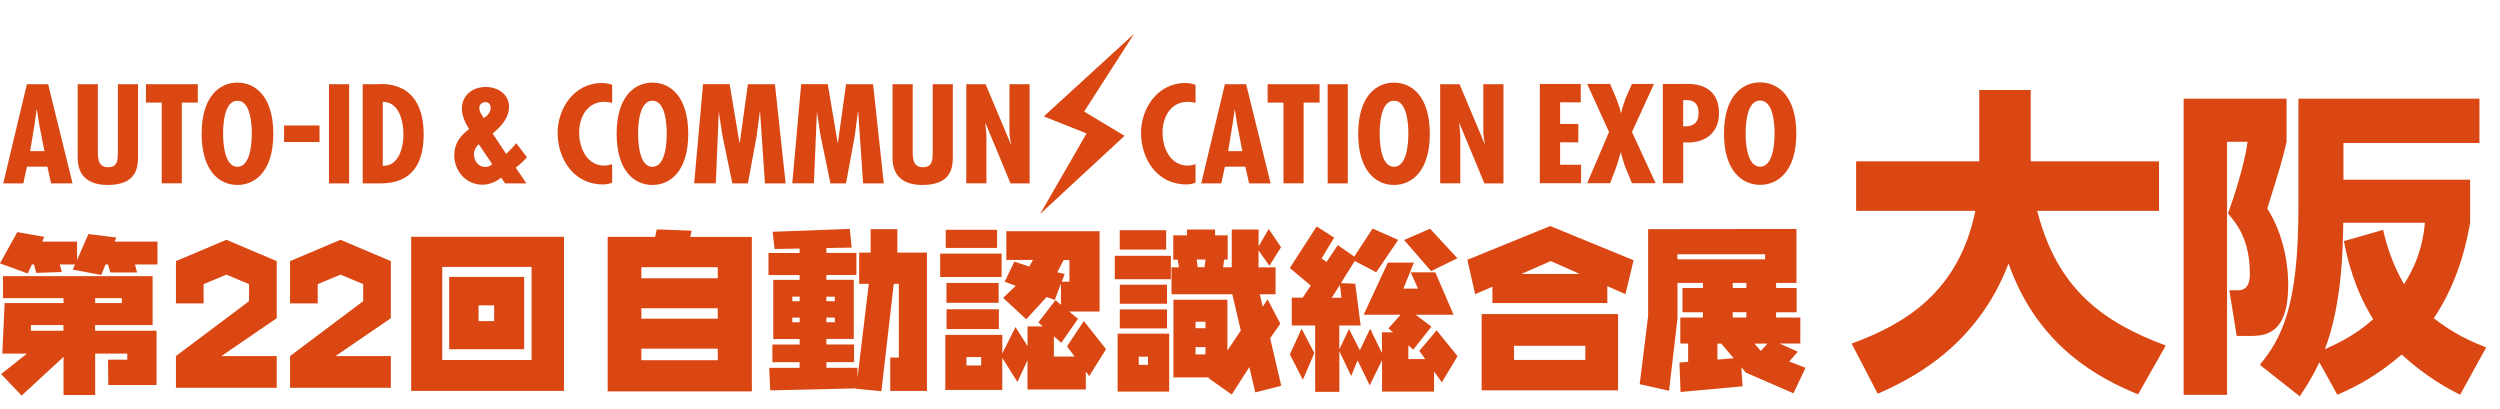
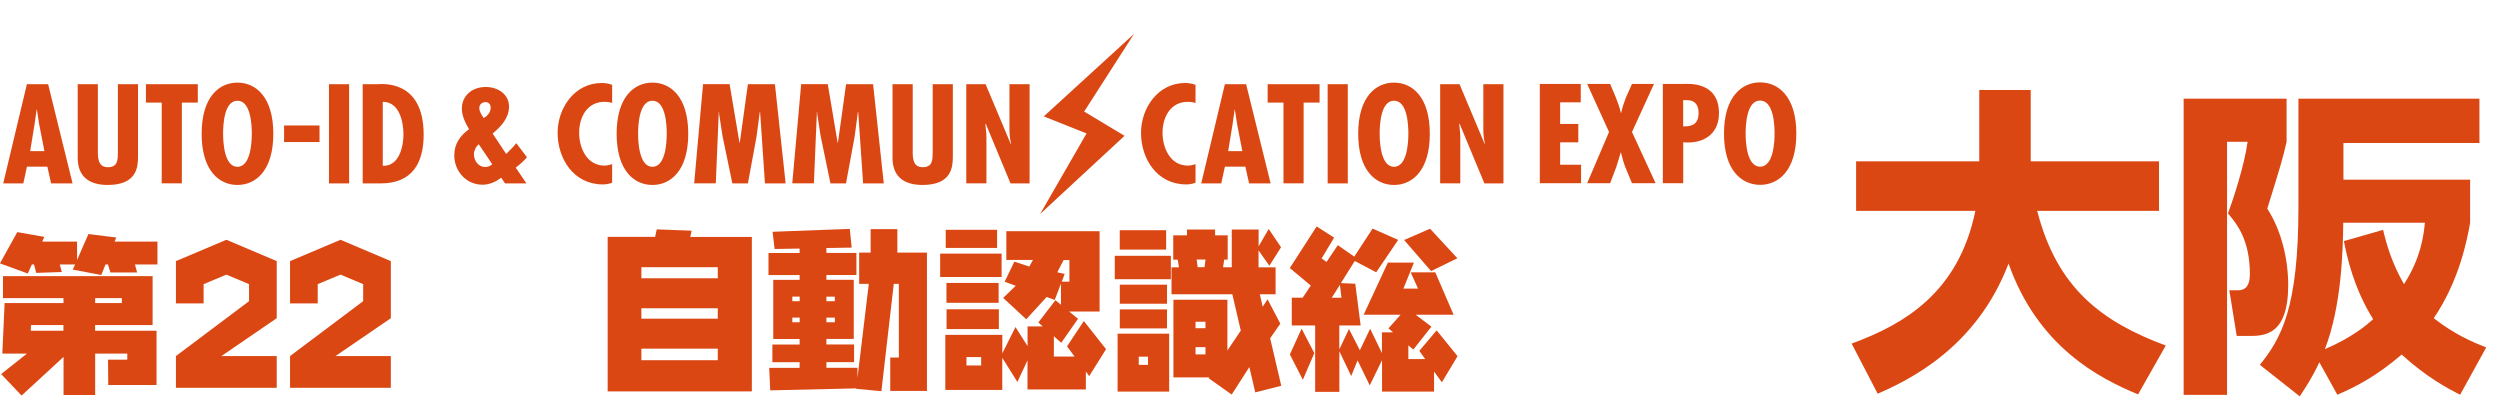
<svg xmlns="http://www.w3.org/2000/svg" id="_レイヤー_1" version="1.1" viewBox="0 0 418.2 68.4">
  <defs>
    <style>
      .st0 {
        fill: #db4713;
      }
    </style>
  </defs>
  <g>
    <path class="st0" d="M7.41,39.62l-.34.79h5.82v3.09l1.9-4.35,4.66.58-.28.68h7.17v3.83h-3.77l.37,1.34h-4.48l-.4-1.34h-.41l-.71,1.76-4.77-.9.39-.86h-2.56l.34,1.26-4.28.15-.37-1.41h-.36l-.68,1.51-4.66-1.69,2.9-5.23,4.51.79ZM25.53,46.19v8.19h-9.62v.94h10.28v9.08h-8.08l-.04-4.24h3.22v-1.01h-5.37v6.92h-5.29v-6.37l-7.02,6.47-3.42-3.6,4.32-3.42H.39l.38-8.45h9.85v-.83H.5v-3.68h25.04ZM10.62,54.38h-5.44l-.03.94h5.46v-.94ZM15.92,50.7h4.46v-.83h-4.46v.83Z" />
-     <path class="st0" d="M68.78,65.39v-25.78h25.57v25.78h-25.57ZM73.98,60.22h14.94v-15.57h-14.94v15.57ZM75.14,46.32h12.54v12.1h-12.54v-12.1ZM82.66,53.72v-2.64h-2.61v2.64h2.61Z" />
    <g>
      <path class="st0" d="M125.77,39.62v25.85h-24.12v-25.85h7.94l.27-1.25,5.84.22-.23,1.04h10.3ZM120.07,46.55v-1.85h-12.78v1.85h12.78ZM120.07,53.31v-1.74h-12.78v1.74h12.78ZM120.07,60.25v-1.92h-12.78v1.92h12.78Z" />
      <path class="st0" d="M142.15,38.29l.32,3.13-4.23.07v.82h5.02v3.69h-5.02v.81h4.58v9.89h-4.58v.92h4.63v2.96h-4.63v.95h5.2v1.69l1.89-15.74h-1.61v-5.23h1.92v-3.92h4.47v3.92h4.95v23.15h-6.14v-5.59h1.44v-12.33h-.85l-2.07,17.96-4.23-.4v-.07s-14.37.33-14.37.33l-.17-3.76h5.09v-.95h-4.56v-2.96h4.56v-.92h-4.41v-9.89h4.41v-.81h-5.21v-3.69h5.21v-.74l-4.19.07-.33-2.88,12.89-.48ZM133.77,49.62h-1.23v.76h1.23v-.76ZM132.54,53.13v.78h1.23v-.78h-1.23ZM139.65,50.39v-.76h-1.41v.76h1.41ZM139.65,53.91v-.78h-1.41v.78h1.41Z" />
      <path class="st0" d="M167.55,42.42v3.92h-10.28v-3.92h10.28ZM167.67,56.04v3.07l2.2-4.4,2.02,3.19v-3.3h2.55l-.75-.66,2.86-3.72.93.76v-3.55l-1.04,2.74-1.36-.49-3.41,3.73-3.86-3.58,2.1-2.02-1.85-.68,1.62-3.36,2.5.82.62-1.11h-4.46v-4.8h15.6v13.44h-5.08l1.47,1.21-2.81,4.02-1.23-1.1v3.39h3.46l-1.26-1.7,2.81-4.24,3.72,4.71-2.82,4.51-.56-.78v3.01h-9.76v-4.87l-1.69,3.62-2.53-4.04v5.37h-9.53v-9.21h9.53ZM166.79,38.44v3.03h-8.59v-3.03h8.59ZM167.05,47.33v3.32h-8.73v-3.32h8.73ZM167.09,51.73v3.32h-8.75v-3.32h8.75ZM164.13,61.13v-1.4h-2.46v1.4h2.46ZM177.61,47.12h1.28v-3.62h-.97l-1.06,2.05,1.24.27-.49,1.3Z" />
      <path class="st0" d="M195.86,42.79v3.91h-9.38v-3.91h9.38ZM195.58,55.82v9.69h-8.63v-9.69h8.63ZM195.07,38.51v3.24h-7.76v-3.24h7.76ZM195.22,47.62v3.19h-7.9v-3.19h7.9ZM195.22,51.76v3.17h-7.9v-3.17h7.9ZM192.04,61.03v-1.37h-1.55v1.37h1.55ZM205.37,39.36v4.07h-.59l-.18,1.28h1.45v-6.31h4.49v2.81l1.69-2.91,2.06,3.06-1.95,3.1-1.81-2.57v2.83h2.85v4.5h-2.64l.48,2.09.82-1.24,2.13,4.07-1.7,2.45,1.86,7.94-4.35,1.11-.99-4.24-2.95,4.6-3.86-2.73.11-.14h-6v-12.99h9.03v8.49l2.24-3.33-1.42-6.08h-10.17v-4.5h1.24l-.2-1.28h-.75v-4.07h2.3v-.97h4.7v.97h2.1ZM201.65,54.9v-1.08h-1.66v1.08h1.66ZM201.65,59.28v-1.21h-1.66v1.21h1.66ZM201.66,43.42h-1.48l.17,1.28h1.14l.17-1.28Z" />
      <path class="st0" d="M223.17,39.76l-2.09,3.47.82.59,1.89-2.81,2.75,1.92,3.06-4.69,4.29,1.89-3.68,5.42-3.58-1.89-2.33,3.7,2.41.1.9,6.98h-3.57v4.01l1.62-3.42,1.82,3.56,1.72-3.6,1.97,4.07v-3.47h1.86l-.77-.66,2.03-2.28h-6.18l4.05-8.72h4.36l-1.76,4.35h2.45l-1.23-2.72h4.12l3.06,7.09h-6.35l2.64,1.99-3.03,3.84-.83-.71v2.29h2.81l-.97-1.37,2.89-3.43,3.5,4.32-2.62,4.37-1.31-1.8v3.36h-8.7v-5.26l-2.06,4.22-2.03-4.18-1.07,2.61-1.98-4.14v6.79h-4.05v-11.1h-3.91v-4.66h1.83l1.35-2.02-3.51-2.93,4.49-6.96,2.92,1.87ZM219.86,59.07l-1.92,4.46-2.17-4.24,1.96-4.31,2.13,4.09ZM224.15,47.64l-1.37,2.16h1.62l-.26-2.16ZM239.21,38.25l4.58,4.95-4.4,2.15-4.51-5.2,4.33-1.89Z" />
-       <path class="st0" d="M273.27,43.53l-1.37,5.68-3.03-1.34v2.83h-19.22v-2.74l-2.89,1.25-1.3-5.75,13.86-5.65,13.94,5.72ZM270.67,52.54v12.76h-22.82v-12.76h22.82ZM265.19,60.21v-2.36h-11.92v2.36h11.92ZM264.24,45.82l-4.84-2.15-4.89,2.15h9.73Z" />
-       <path class="st0" d="M300.51,38.29v9.04h-3.4v.85h3.43v4.05h-3.43v.89h4.05v4.35h-3.45l3.02,1.37-1.44,1.63,2.74,1.05-2.02,4.27-7.94-3.45-.78-.92.2,3.2-10.37.95-.18-4.93,1.45-.11v-3.06h-1.31v-4.35h3.79v-.89h-3.43v-4.05h3.43v-.85h-4.26v5.94l-1.41,12.1-4.91-1.11,1.41-11.43v-14.5l24.81-.03ZM295.26,43.38v-.85h-14.66v.85h14.66ZM287.94,57.48h-.65v2.67l2.72-.22-2.07-2.45ZM292.13,47.33h-2.28v.85h2.28v-.85ZM292.13,52.23h-2.28v.89h2.28v-.89ZM295.66,57.48h-2.16l.97,1.14.13.04,1.06-1.18Z" />
    </g>
    <g>
      <path class="st0" d="M29.43,59.56l12.23-9.18v-2.85l-3.79-1.59-3.81,1.59v3.22h-4.63v-7.07l8.44-3.57,8.42,3.57v9.55l-9.25,6.33h9.25v5.31h-16.86v-5.31Z" />
-       <path class="st0" d="M48.52,59.56l12.23-9.18v-2.85l-3.79-1.59-3.81,1.59v3.22h-4.63v-7.07l8.44-3.57,8.42,3.57v9.55l-9.25,6.33h9.25v5.31h-16.86v-5.31Z" />
+       <path class="st0" d="M48.52,59.56l12.23-9.18v-2.85l-3.79-1.59-3.81,1.59v3.22h-4.63v-7.07l8.44-3.57,8.42,3.57v9.55l-9.25,6.33h9.25v5.31h-16.86v-5.31" />
    </g>
  </g>
  <g>
    <path class="st0" d="M8.05,14.08l4.09,16.6h-3.59l-.63-2.8h-3.41l-.61,2.8H.54l3.96-16.6h3.55ZM6.56,20.86l-.38-2.51h-.05l-.36,2.51-.72,4.42h2.38l-.86-4.42ZM16.37,14.08v10.74c0,1.25-.16,3.15,1.68,3.15,1.65,0,1.65-1.21,1.67-2.44v-11.45h3.37v12.11c0,1.76-.2,4.75-5.07,4.75-3.14,0-5.02-1.43-5.02-4.53v-12.33h3.37ZM33.09,14.08v3.08h-2.67v13.51h-3.37v-13.51h-2.64v-3.08h8.68ZM45.72,22.38c0,6.23-2.99,8.56-6,8.56s-5.99-2.33-5.99-8.56,2.98-8.56,5.99-8.56,6,2.33,6,8.56ZM39.72,27.9c2.24,0,2.4-4.2,2.4-5.53,0-1.47-.16-5.52-2.4-5.52s-2.4,4.05-2.4,5.52c0,1.32.16,5.53,2.4,5.53ZM58.4,14.08v16.6h-3.37V14.08h3.37ZM60.67,30.68V14.08h2.55c.59,0,7.65-.84,7.65,8.43,0,4.73-1.88,8.17-7.19,8.17h-3.01ZM67.49,22.49c0-2.11-.68-5.46-3.46-5.46v10.7c2.71.13,3.46-3.17,3.46-5.24ZM83.84,29.71c-.84.7-2.01,1.19-3.12,1.19-2.78,0-4.73-2.31-4.73-4.91,0-1.92.95-3.26,2.47-4.38-.61-1.03-1.2-2.22-1.2-3.43,0-2.22,1.77-3.63,3.98-3.63,2.01,0,3.91,1.17,3.91,3.3,0,1.89-1.36,3.34-2.74,4.49l2.26,3.41c.57-.6,1.2-1.14,1.69-1.8l1.79,2.35c-.52.62-1.11,1.15-1.74,1.63l-.14.11,1.79,2.64h-3.57l-.66-.97ZM80.09,24.14c-.47.35-.81,1.06-.81,1.63,0,1.19.79,2.16,1.88,2.16.5,0,.79-.13,1.18-.46l-2.24-3.33ZM82.08,17.98c0-.48-.32-.9-.86-.9-.59,0-1.04.4-1.04.99,0,.64.41,1.14.72,1.67.68-.35,1.18-.99,1.18-1.76ZM102.4,17.21c-.43-.11-.84-.18-1.27-.18-2.96,0-4.25,2.62-4.25,5.17s1.29,5.5,4.23,5.5c.43,0,.86-.11,1.29-.24v3.1c-.5.2-1.02.29-1.56.29-4.86,0-7.56-4.27-7.56-8.63,0-4.12,2.8-8.34,7.4-8.34.59,0,1.15.11,1.72.31v3.02ZM115.13,22.38c0,6.23-2.99,8.56-5.99,8.56s-5.99-2.33-5.99-8.56,2.99-8.56,5.99-8.56,5.99,2.33,5.99,8.56ZM109.14,27.9c2.24,0,2.39-4.2,2.39-5.53,0-1.47-.16-5.52-2.39-5.52s-2.4,4.05-2.4,5.52c0,1.32.16,5.53,2.4,5.53ZM122.05,14.08l1.65,9.79h.05l1.36-9.79h4.52l1.79,16.6h-3.46l-.81-11.95h-.05l-.54,4.09-1.45,7.86h-2.6l-1.65-7.95-.57-3.7v-.31h-.05l-.5,11.95h-3.62l1.49-16.6h4.43ZM138.47,14.08l1.65,9.79h.05l1.36-9.79h4.52l1.79,16.6h-3.46l-.82-11.95h-.05l-.54,4.09-1.45,7.86h-2.6l-1.65-7.95-.57-3.7v-.31h-.05l-.5,11.95h-3.62l1.49-16.6h4.43ZM152.68,14.08v10.74c0,1.25-.16,3.15,1.67,3.15,1.65,0,1.65-1.21,1.67-2.44v-11.45h3.37v12.11c0,1.76-.2,4.75-5.07,4.75-3.14,0-5.02-1.43-5.02-4.53v-12.33h3.37ZM164.87,14.08l4.21,10.01.05-.04c-.2-.79-.27-1.65-.27-2.51v-7.46h3.37v16.6h-3.19l-4.16-10.02-.05.04.16,1.67.02.68v7.62h-3.37V14.08h3.24ZM199.99,17.21c-.43-.11-.84-.18-1.27-.18-2.96,0-4.25,2.62-4.25,5.17s1.29,5.5,4.23,5.5c.43,0,.86-.11,1.29-.24v3.1c-.5.2-1.02.29-1.56.29-4.87,0-7.56-4.27-7.56-8.63,0-4.12,2.81-8.34,7.4-8.34.59,0,1.15.11,1.72.31v3.02ZM208.45,14.08l4.1,16.6h-3.6l-.63-2.8h-3.42l-.61,2.8h-3.35l3.96-16.6h3.55ZM206.96,20.86l-.39-2.51h-.04l-.36,2.51-.72,4.42h2.37l-.86-4.42ZM220.74,14.08v3.08h-2.67v13.51h-3.37v-13.51h-2.65v-3.08h8.68ZM225.46,14.08v16.6h-3.37V14.08h3.37ZM239.18,22.38c0,6.23-2.99,8.56-5.99,8.56s-5.99-2.33-5.99-8.56,2.98-8.56,5.99-8.56,5.99,2.33,5.99,8.56ZM233.19,27.9c2.24,0,2.4-4.2,2.4-5.53,0-1.47-.16-5.52-2.4-5.52s-2.4,4.05-2.4,5.52c0,1.32.16,5.53,2.4,5.53ZM244.15,14.08l4.21,10.01.04-.04c-.2-.79-.27-1.65-.27-2.51v-7.46h3.37v16.6h-3.19l-4.16-10.02-.05.04.16,1.67.02.68v7.62h-3.37V14.08h3.23ZM173.98,35.81l14.14-13.09-6.76-4.06,8.35-13-15.1,13.81,7.15,2.85-7.78,13.5ZM264.43,14.04v3.08h-3.45v3.61h3.04v3.08h-3.04v3.75h3.5v3.08h-6.9V14.04h6.85ZM269.34,14.04l.98,2.31c.3.82.64,1.67.82,2.53h.05c.18-.86.46-1.7.78-2.53l1.03-2.31h3.68l-3.68,8.04,3.95,8.57h-3.95l-1.1-2.64c-.32-.84-.53-1.65-.75-2.49h-.05c-.25.84-.46,1.65-.75,2.49l-1.01,2.64h-3.84l3.66-8.57-3.66-8.04h3.84ZM278.16,30.66V14.04h3.54c.73,0,5.85-.44,5.85,4.91,0,3.11-2.08,4.89-5.23,4.89l-.75-.04v6.85h-3.4ZM281.56,21.14c1.64.07,2.58-.53,2.58-2.23,0-1.19-.48-2.16-1.94-2.16h-.64v4.38ZM300.49,22.35c0,6.24-3.02,8.57-6.05,8.57s-6.05-2.34-6.05-8.57,3.02-8.57,6.05-8.57,6.05,2.34,6.05,8.57ZM294.43,27.88c2.26,0,2.42-4.21,2.42-5.53,0-1.48-.16-5.53-2.42-5.53s-2.42,4.05-2.42,5.53c0,1.32.16,5.53,2.42,5.53Z" />
    <rect class="st0" x="47.52" y="20.99" width="5.93" height="2.77" />
  </g>
  <g>
    <path class="st0" d="M309.73,57.48c8.82-3.23,17.91-8.55,20.71-22.21h-19.95v-8.28h20.6v-11.94h8.61v11.94h21.46v8.28h-20.38c3.33,12.96,10.81,18.55,21.51,22.53l-4.63,8.17c-6.56-2.69-16.78-8.01-21.67-21.89-5.38,14.14-16.73,19.52-21.89,21.78l-4.36-8.39Z" />
    <path class="st0" d="M365.29,16.5h17.21v7.21c-.54,2.47-1.08,4.3-3.23,11.19,2.37,3.66,3.5,8.44,3.5,12.8,0,8.5-4.09,8.5-6.67,8.5h-1.94l-1.24-7.64h1.45c1.29,0,1.99-.81,1.99-2.69,0-5.86-2.26-8.5-3.66-10.16.86-2.37,2.69-7.8,3.28-11.99h-3.44v42.33h-7.26V16.5ZM411.54,66.03c-2.04-1.02-5.59-2.9-9.79-6.72-4.19,3.6-7.64,5.38-10.76,6.72l-3.01-5.43c-1.18,2.53-2.15,3.98-3.28,5.7l-6.67-5.27c3.6-4.46,6.45-9.57,6.45-26.35v-18.18h30.28v7.42h-22.75v6.13h21.19v7.21c-.48,2.8-1.83,9.73-6.08,15.97,3.44,2.69,6.45,3.98,8.77,4.89l-4.36,7.91ZM398.64,38.44c.59,2.47,1.45,5.54,3.5,9.09,2.85-4.41,3.28-8.17,3.5-10.27h-13.66c-.05,4.62-.27,13.88-3.07,21.14,4.57-1.94,7.05-4.09,8.07-5-3.28-5.27-4.36-10.38-4.89-13.07l6.56-1.88Z" />
  </g>
</svg>